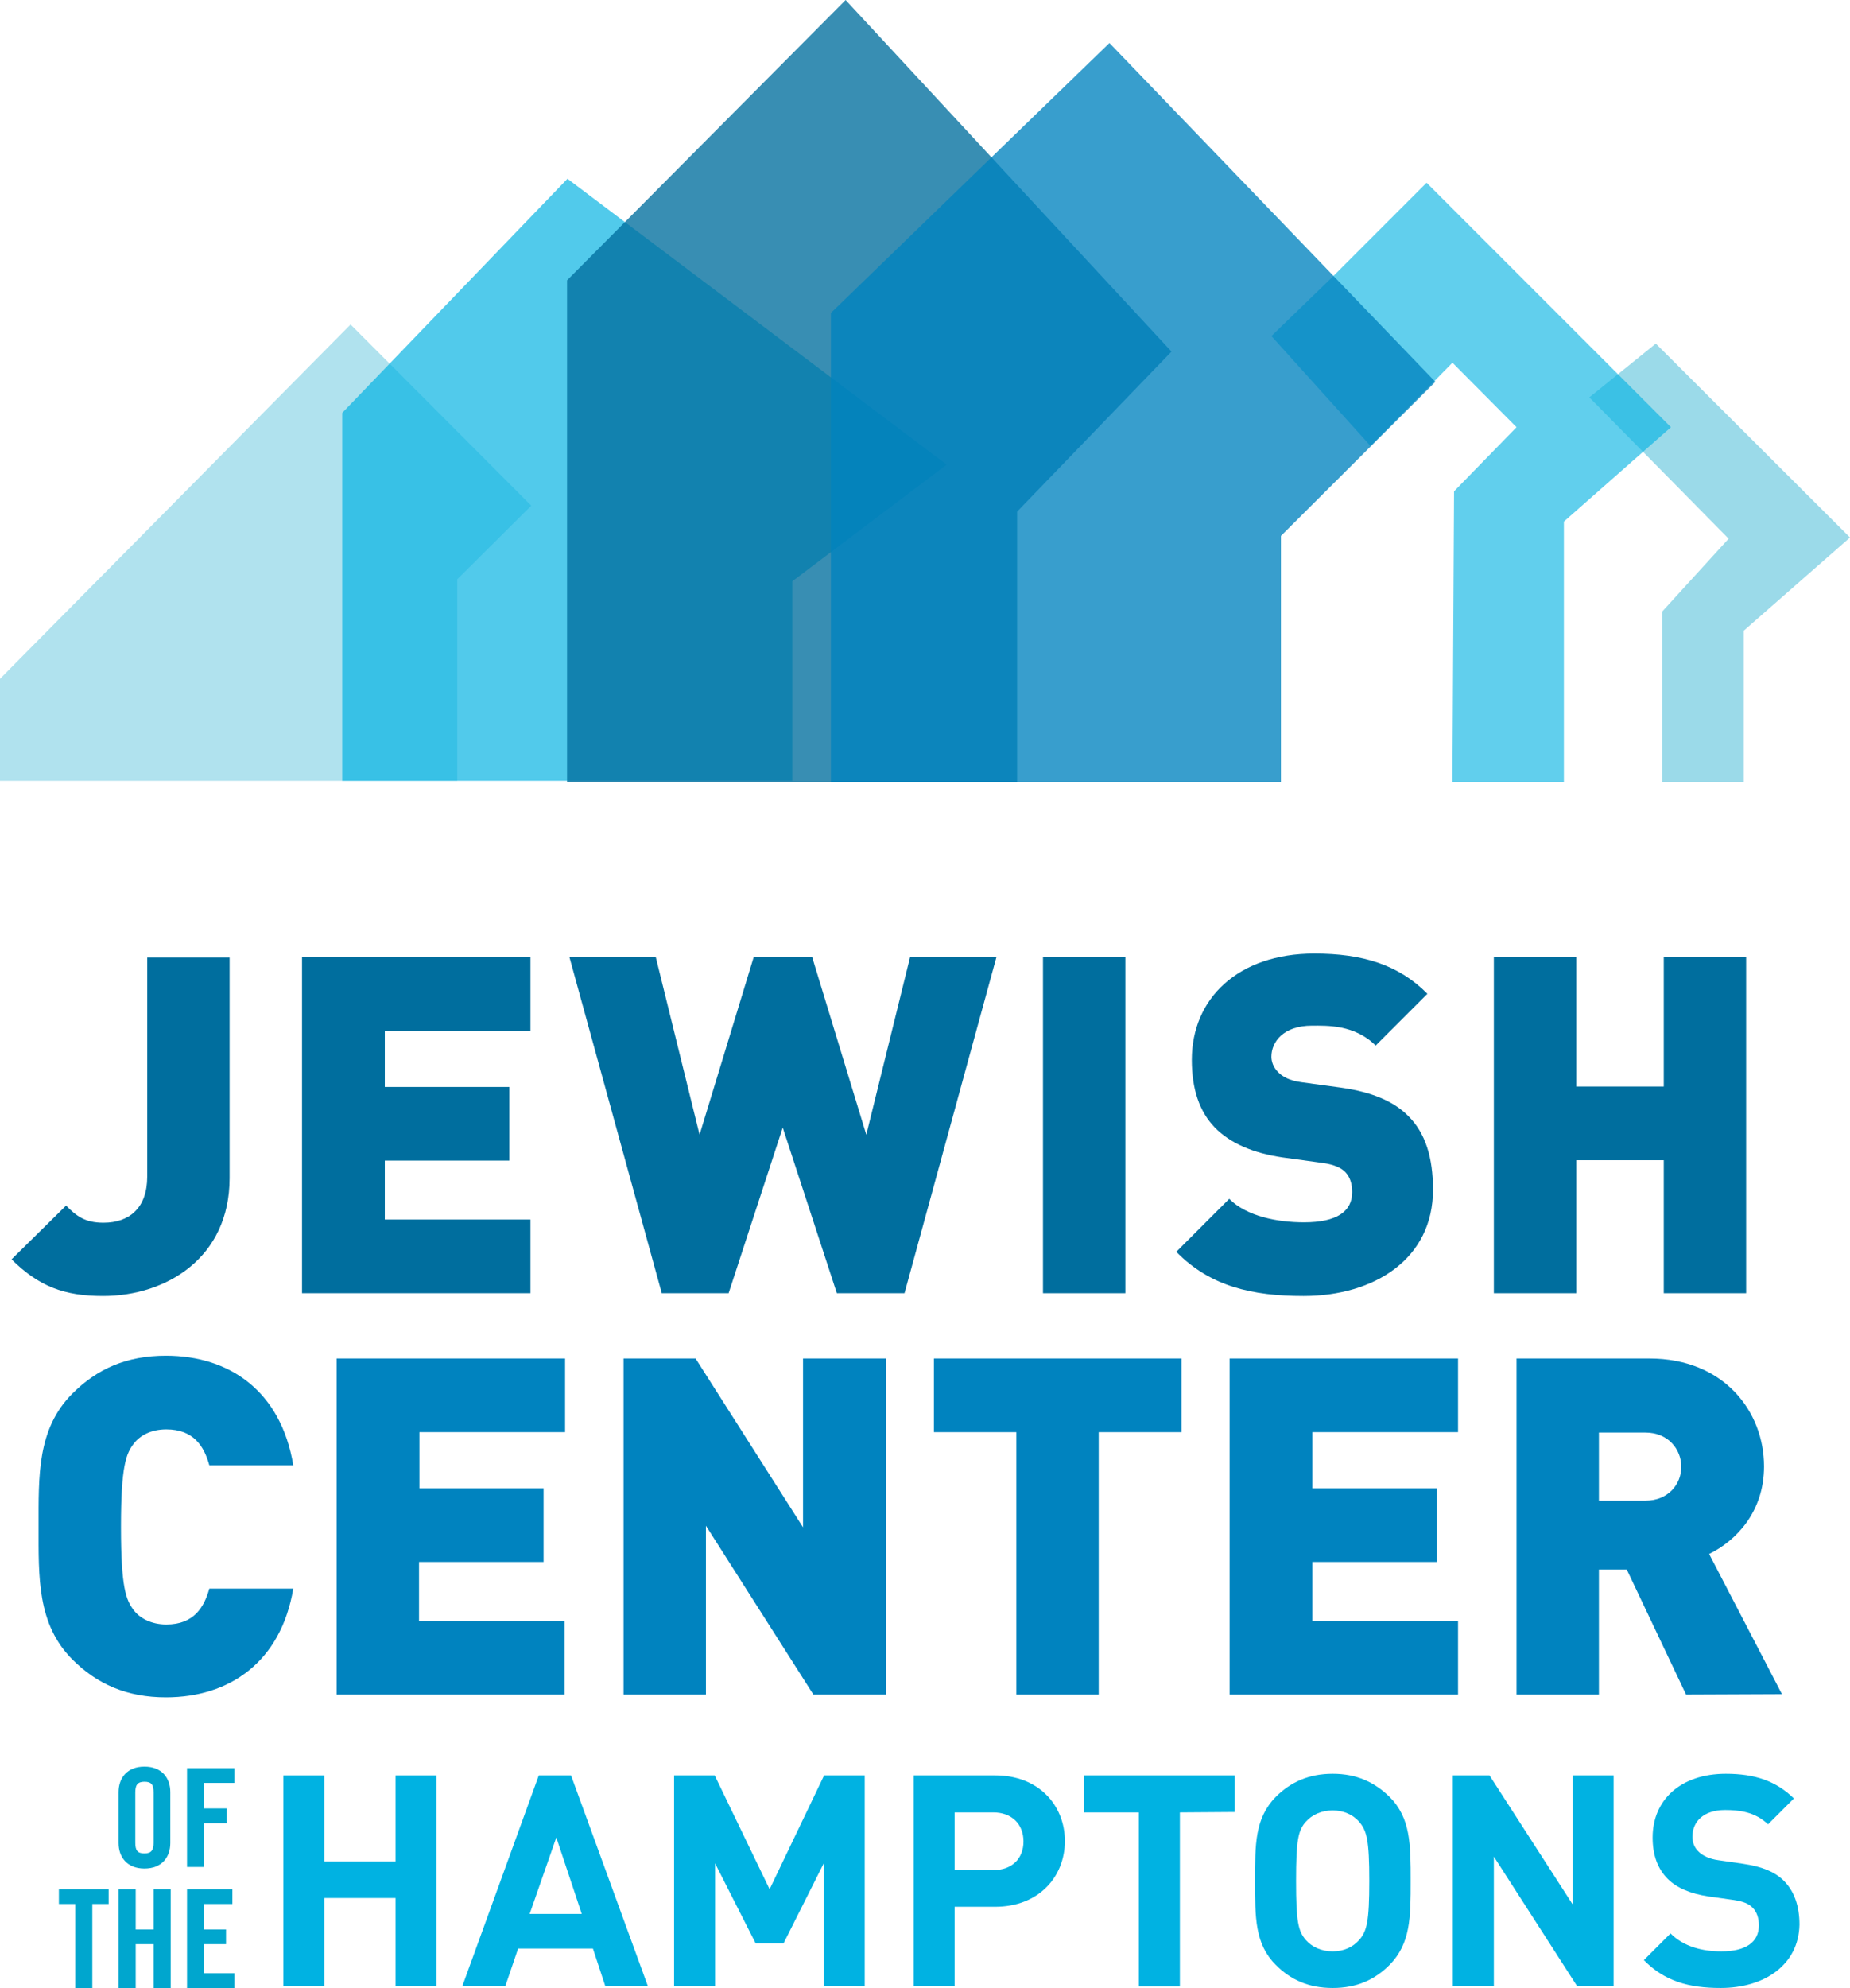
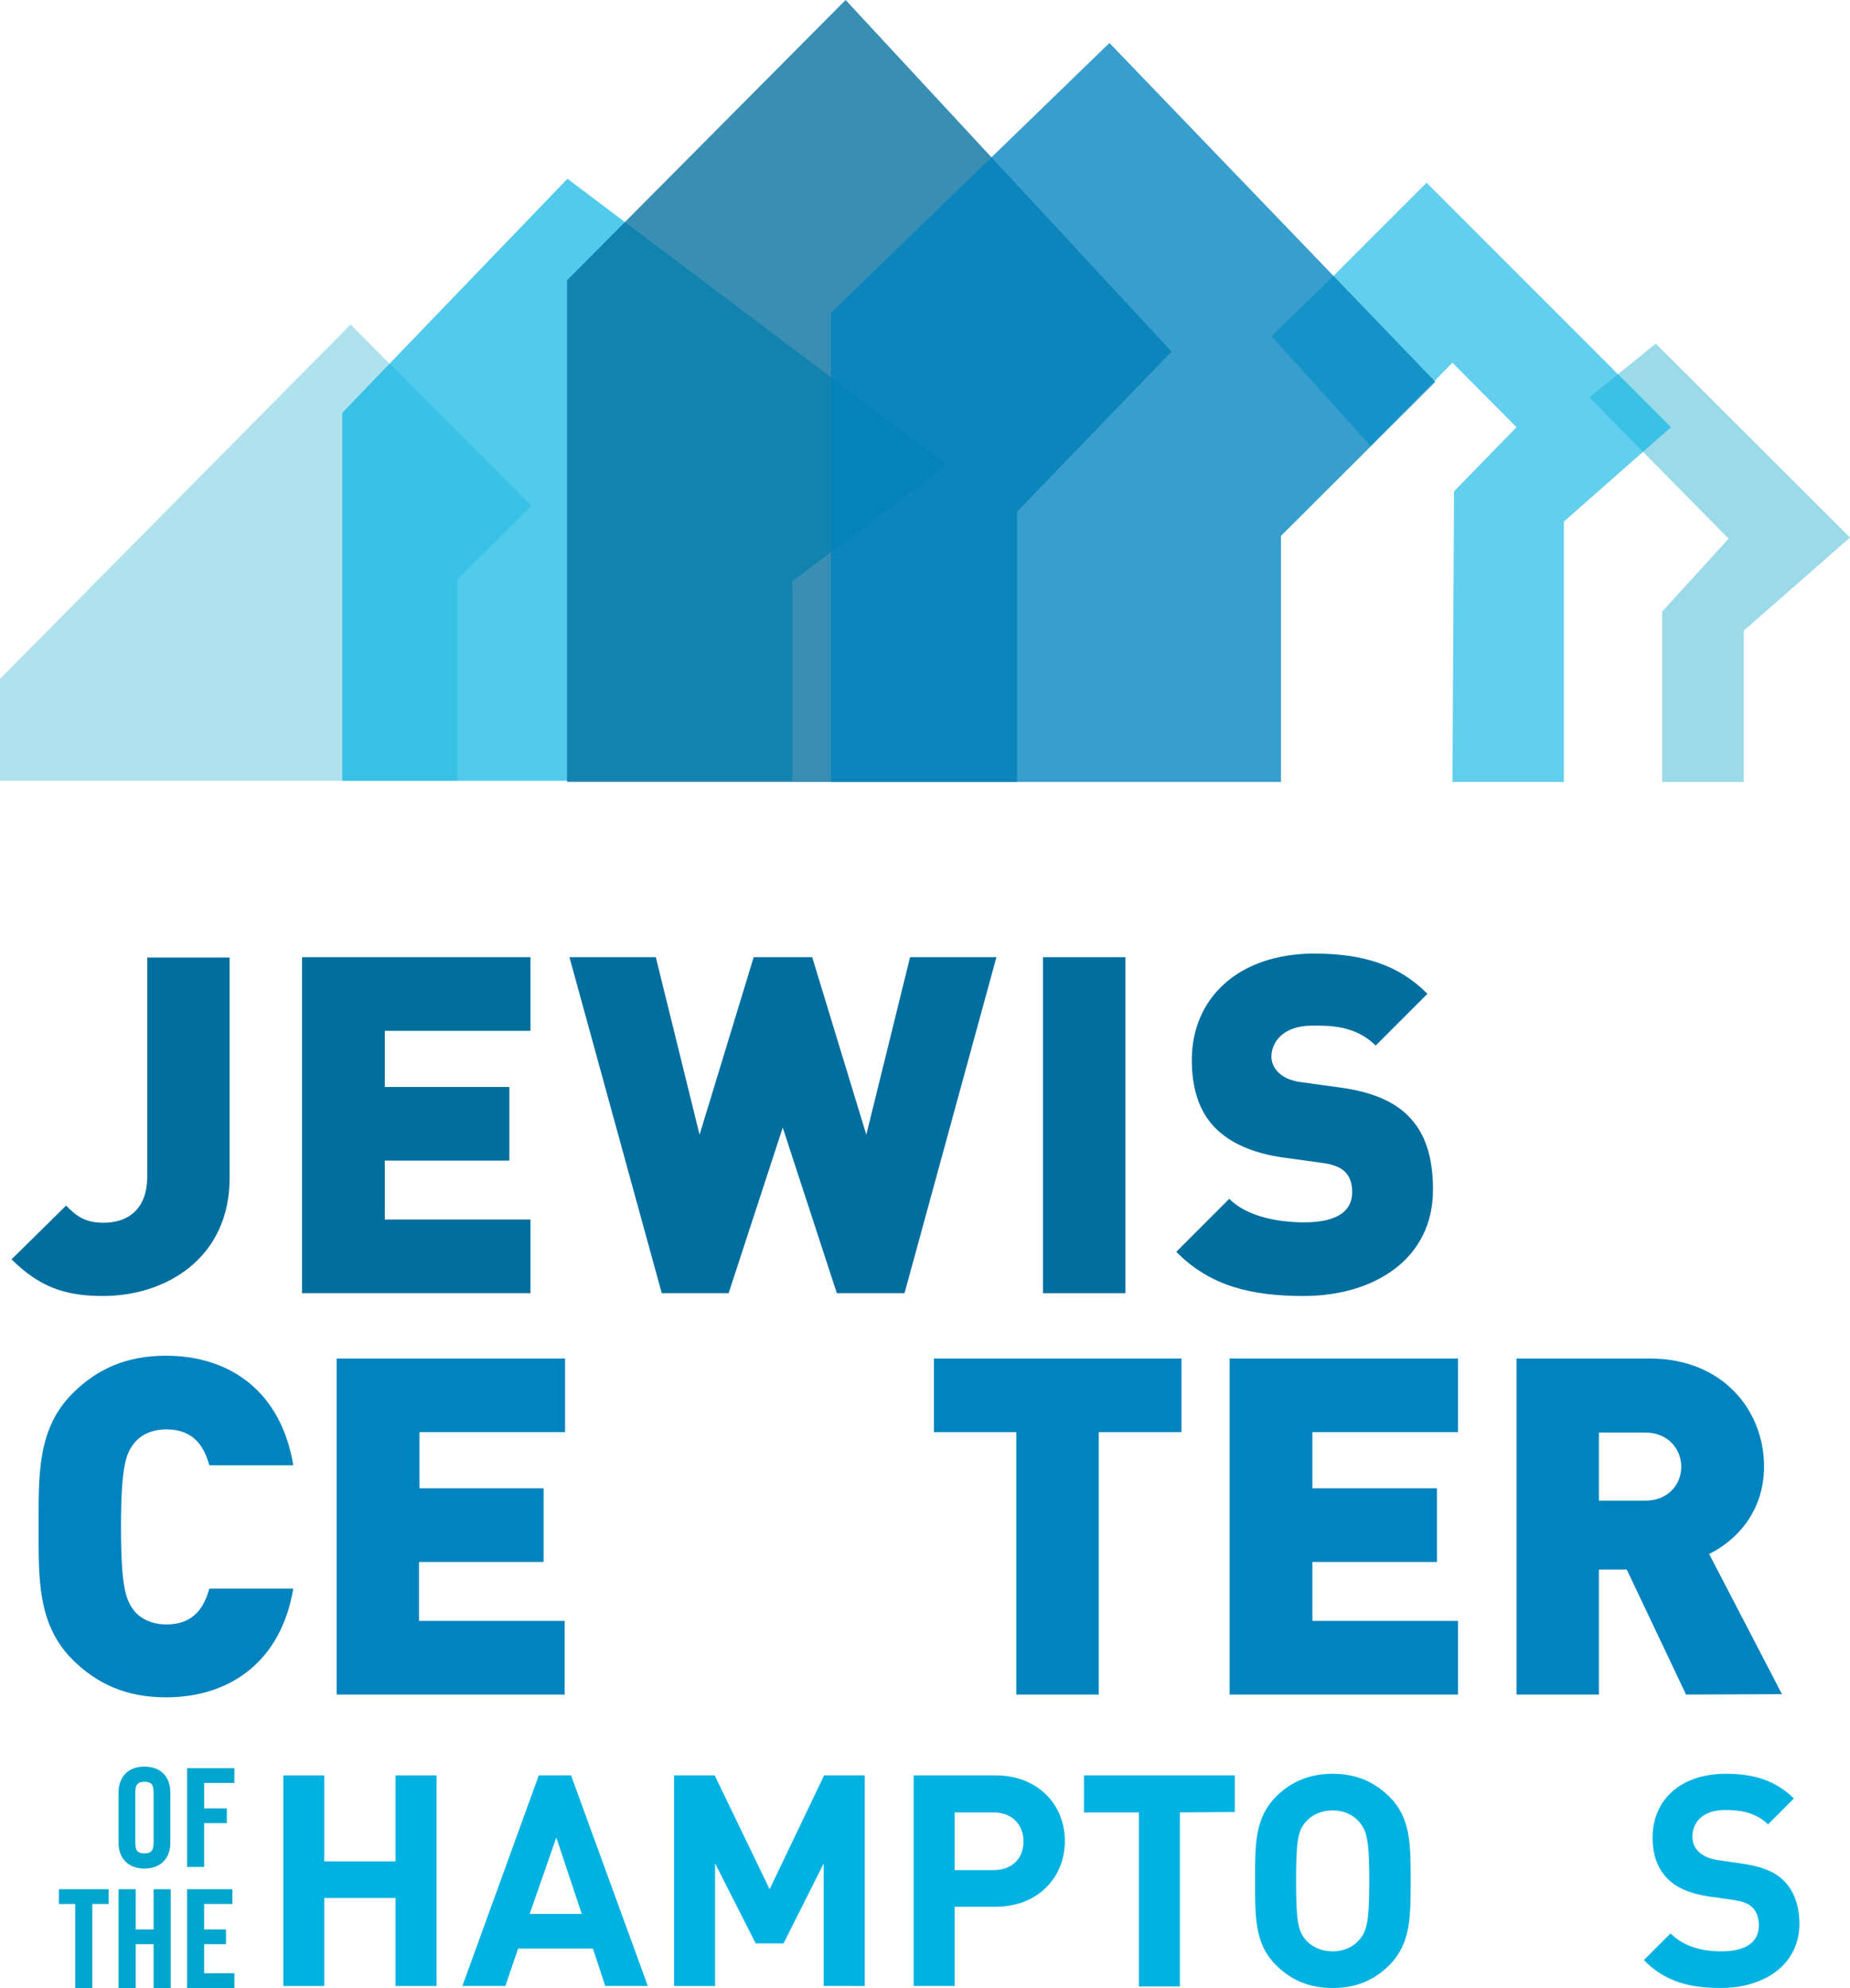
<svg xmlns="http://www.w3.org/2000/svg" id="Layer_1" x="0px" y="0px" width="464.9px" height="499.3px" viewBox="0 0 464.9 499.3" style="enable-background:new 0 0 464.9 499.3;" xml:space="preserve">
  <style type="text/css"> .st0{fill:#006E9E;} .st1{fill:#0083BF;} .st2{fill:#00A6CE;} .st3{fill:#00B2E2;} .st4{opacity:0.79;} .st5{fill:#9BDAE9;} .st6{opacity:0.62;} .st7{opacity:0.68;} .st8{opacity:0.78;} </style>
  <g>
    <path class="st0" d="M25.9,325.5c-9.8,0-16.1-2.4-23-9.2l13.7-13.5c2.6,2.6,4.7,4.3,9.4,4.3c6.4,0,11-3.6,11-11.6v-55h20.7v55.4 C57.7,315.9,41.8,325.5,25.9,325.5z" />
    <path class="st0" d="M75.9,324.8v-84.4h57.4v18.5H96.7V273H128v18.5H96.7v14.8h36.6v18.5H75.9z" />
    <path class="st0" d="M227.3,324.8h-17l-13.6-41.6l-13.6,41.6h-16.8l-23.2-84.4h21.7l11,44.6l13.6-44.6h14.7l13.6,44.6l11-44.6h21.7 L227.3,324.8z" />
    <path class="st0" d="M262.1,324.8v-84.4h20.7v84.4H262.1z" />
    <path class="st0" d="M327.6,325.5c-12.9,0-23.5-2.4-32-11.1l13.3-13.3c4.4,4.4,12.1,5.9,18.8,5.9c8.2,0,12.1-2.7,12.1-7.6 c0-2-0.5-3.7-1.7-5c-1.1-1.1-2.8-1.9-5.6-2.3l-10.2-1.4c-7.5-1.1-13.2-3.6-17-7.5c-3.9-4-5.8-9.7-5.8-17 c0-15.4,11.6-26.7,30.8-26.7c12.1,0,21.2,2.8,28.4,10.1l-13,13c-5.3-5.3-12.3-5-16-5c-7.2,0-10.2,4.1-10.2,7.8 c0,1.1,0.4,2.6,1.7,3.9c1.1,1.1,2.8,2.1,5.8,2.5l10.2,1.4c7.6,1.1,13,3.4,16.6,7c4.5,4.4,6.3,10.7,6.3,18.5 C360.2,316.2,345.3,325.5,327.6,325.5z" />
-     <path class="st0" d="M418.1,324.8v-33.4h-22v33.4h-20.7v-84.4h20.7v32.5h22v-32.5h20.7v84.4H418.1z" />
  </g>
  <g>
    <path class="st1" d="M41.7,426.3c-9.8,0-17.3-3.3-23.5-9.5c-8.9-8.9-8.5-20.7-8.5-33.4c0-12.7-0.4-24.5,8.5-33.4 c6.2-6.2,13.6-9.5,23.5-9.5c16,0,28.9,8.9,32,27.5H52.6c-1.3-4.7-3.9-9-10.8-9c-3.8,0-6.6,1.5-8.2,3.6c-1.9,2.5-3.2,5.5-3.2,20.9 s1.3,18.4,3.2,20.9c1.5,2,4.4,3.6,8.2,3.6c6.9,0,9.5-4.3,10.8-9h21.1C70.6,417.4,57.7,426.3,41.7,426.3z" />
    <path class="st1" d="M84.6,425.6v-84.4H142v18.5h-36.6v14.1h31.2v18.5h-31.3v14.8h36.6v18.5H84.6z" />
-     <path class="st1" d="M204.4,425.6l-27-42.4v42.4h-20.7v-84.4h18.1l27,42.4v-42.4h20.8v84.4H204.4z" />
    <path class="st1" d="M276.1,359.7v65.9h-20.7v-65.9h-20.7v-18.5h62.2v18.5H276.1z" />
    <path class="st1" d="M309,425.6v-84.4h57.4v18.5h-36.6v14.1h31.3v18.5h-31.3v14.8h36.6v18.5H309z" />
    <path class="st1" d="M423.7,425.6l-14.9-31.4h-7v31.4h-20.7v-84.4h33.4c18.7,0,28.8,13.3,28.8,27.1c0,11.5-7.1,18.7-13.8,22 l18.3,35.2L423.7,425.6L423.7,425.6z M413.5,359.8h-11.7v17.1h11.7c5.7,0,9-4.1,9-8.5S419.2,359.8,413.5,359.8z" />
  </g>
  <g>
    <path class="st2" d="M29.8,450.1c0-3.5,2.1-6.4,6.5-6.4s6.5,2.9,6.5,6.4v12.8c0,3.5-2.1,6.4-6.5,6.4s-6.5-2.9-6.5-6.4V450.1z M34,462.8c0,1.9,0.5,2.7,2.3,2.7s2.3-0.9,2.3-2.7v-12.6c0-1.9-0.5-2.7-2.3-2.7s-2.3,0.9-2.3,2.7V462.8z" />
    <path class="st2" d="M47,468.9v-24.8h11.9v3.7h-7.6v6.4H57v3.7h-5.7v11L47,468.9L47,468.9z" />
    <path class="st2" d="M18.9,478.2h-4.1v-3.7h12.5v3.7h-4.1v21.1h-4.3V478.2z" />
    <path class="st2" d="M29.8,499.3v-24.8h4.3v10.1h4.5v-10.1h4.3v24.8h-4.3v-11h-4.5v11H29.8z" />
    <path class="st2" d="M47,499.3v-24.8h11.4v3.7h-7.1v6.4h5.5v3.7h-5.5v7.3h7.6v3.7L47,499.3L47,499.3z" />
  </g>
  <g>
    <path class="st3" d="M99.4,498.8v-22.1H81.5v22.1H71.2v-52.9h10.3v21.6h17.9v-21.6h10.3v52.9H99.4z" />
    <path class="st3" d="M152.1,498.8l-3.1-9.4h-18.8l-3.2,9.4h-10.8l19.2-52.9h8.1l19.3,52.9H152.1z M139.8,461.5l-6.7,19.2h13.1 L139.8,461.5z" />
    <path class="st3" d="M207,498.8V468l-10.1,20.1h-7L179.7,468v30.8h-10.3v-52.9h10.2l13.8,28.6l13.7-28.6h10.2v52.9H207z" />
    <path class="st3" d="M250.1,478.9h-10.2v19.9h-10.3v-52.9h20.5c10.9,0,17.5,7.5,17.5,16.5S261,478.9,250.1,478.9z M249.6,455.2 h-9.7v14.5h9.7c4.7,0,7.6-2.9,7.6-7.2S254.3,455.2,249.6,455.2z" />
    <path class="st3" d="M296.5,455.2v43.7h-10.3v-43.7h-13.8v-9.3h37.9v9.2L296.5,455.2L296.5,455.2z" />
    <path class="st3" d="M349.2,493.5c-3.7,3.7-8.2,5.8-14.3,5.8s-10.6-2.1-14.3-5.8c-5.3-5.3-5.2-12-5.2-21.1s-0.1-15.7,5.2-21.1 c3.7-3.7,8.3-5.8,14.3-5.8s10.5,2.1,14.3,5.8c5.3,5.3,5.3,12,5.3,21.1S354.5,488.1,349.2,493.5z M341.5,457.5 c-1.5-1.7-3.8-2.8-6.6-2.8s-5.2,1.1-6.7,2.8c-2,2.2-2.5,4.7-2.5,14.9c0,10.2,0.5,12.6,2.5,14.9c1.5,1.7,3.9,2.8,6.7,2.8 s5.1-1.1,6.6-2.8c2-2.2,2.6-4.7,2.6-14.9C344.1,462.2,343.5,459.8,341.5,457.5z" />
-     <path class="st3" d="M396.3,498.8l-20.9-32.5v32.5h-10.3v-52.9h9.2l20.9,32.4v-32.4h10.3v52.9H396.3z" />
    <path class="st3" d="M432.4,499.3c-8,0-14.1-1.7-19.3-7l6.7-6.7c3.3,3.3,7.9,4.5,12.8,4.5c6.1,0,9.4-2.3,9.4-6.5 c0-1.9-0.5-3.4-1.6-4.5c-1-1-2.2-1.5-4.7-1.9l-6.4-0.9c-4.5-0.7-7.9-2.1-10.2-4.4c-2.5-2.5-3.8-5.9-3.8-10.4c0-9.4,7-16,18.4-16 c7.3,0,12.6,1.8,17.1,6.2l-6.5,6.5c-3.3-3.2-7.4-3.6-10.8-3.6c-5.5,0-8.2,3-8.2,6.7c0,1.3,0.4,2.7,1.6,3.8c1,1,2.7,1.8,4.9,2.1 l6.2,0.9c4.8,0.7,7.9,2,10.1,4.1c2.8,2.7,4.1,6.5,4.1,11.2C452,493.5,443.4,499.3,432.4,499.3z" />
  </g>
  <g>
    <g class="st4">
      <polygon class="st5" points="114.9,196.1 0,196.1 0,170.5 88.1,81.5 133.5,127 114.9,145.5 " />
    </g>
    <g>
      <polygon class="st5" points="417.7,153.6 417.7,196.4 438.2,196.4 438.2,158.4 464.9,135 416.1,86.3 399.4,99.8 434.4,135.3 " />
    </g>
    <g class="st6">
      <polygon class="st3" points="365,196.4 393,196.4 393,131 419.9,107.3 358.5,45.9 334.8,69.6 319.5,84.4 344.4,112 365,91.1 381.1,107.3 365.4,123.4 " />
    </g>
    <g class="st7">
      <polygon class="st3" points="86,196.1 199.1,196.1 199.1,146 237.9,116.7 142.6,44.9 86,103.7 " />
    </g>
    <g class="st8">
      <polygon class="st0" points="142.5,196.4 255.6,196.4 255.6,128.5 294.4,88.3 212.5,0 142.5,70.4 " />
    </g>
    <g class="st8">
      <polygon class="st1" points="208.8,196.4 321.9,196.4 321.9,134.6 360.7,95.9 278.8,10.8 208.8,78.6 " />
    </g>
  </g>
</svg>